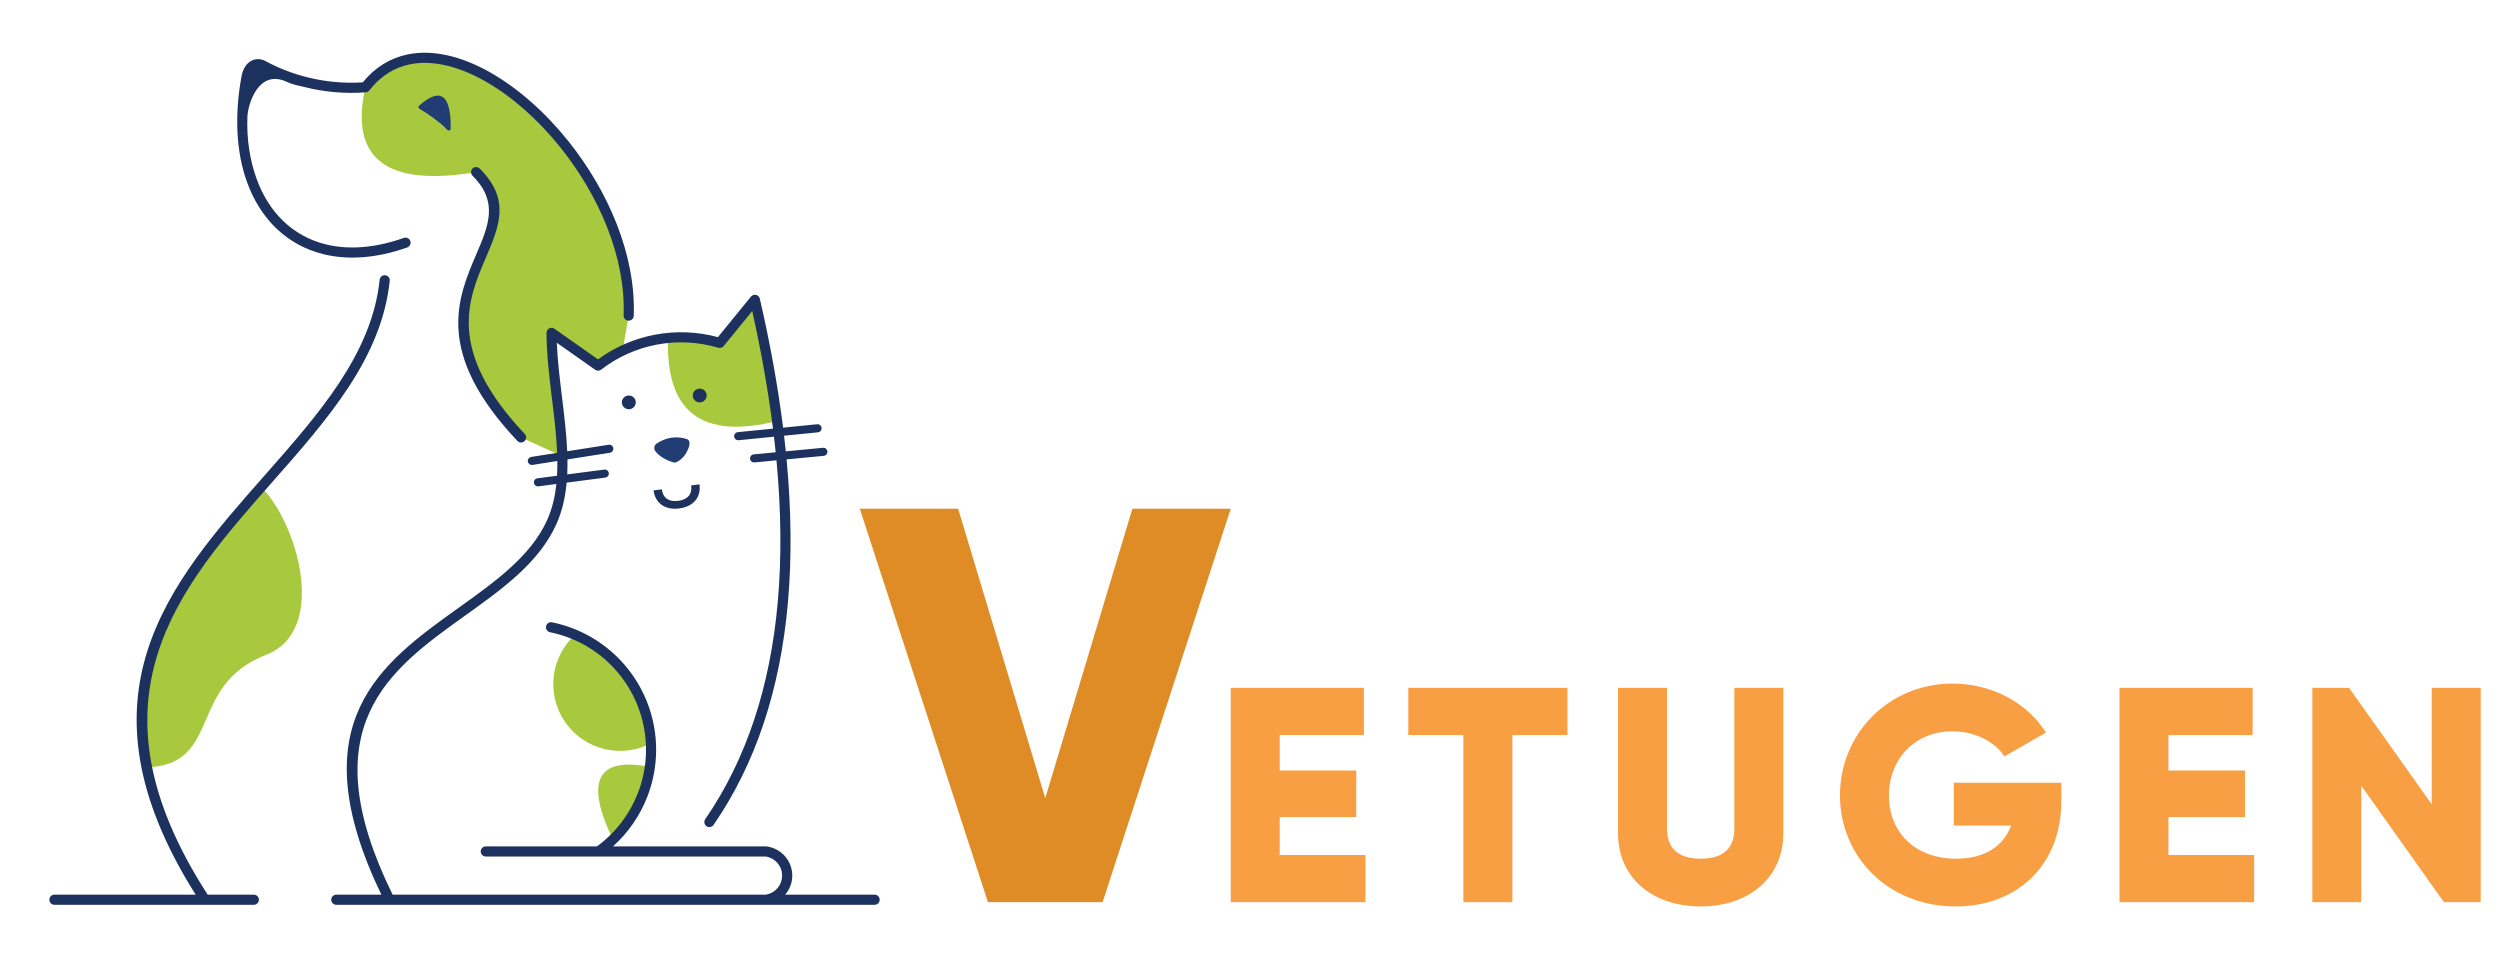
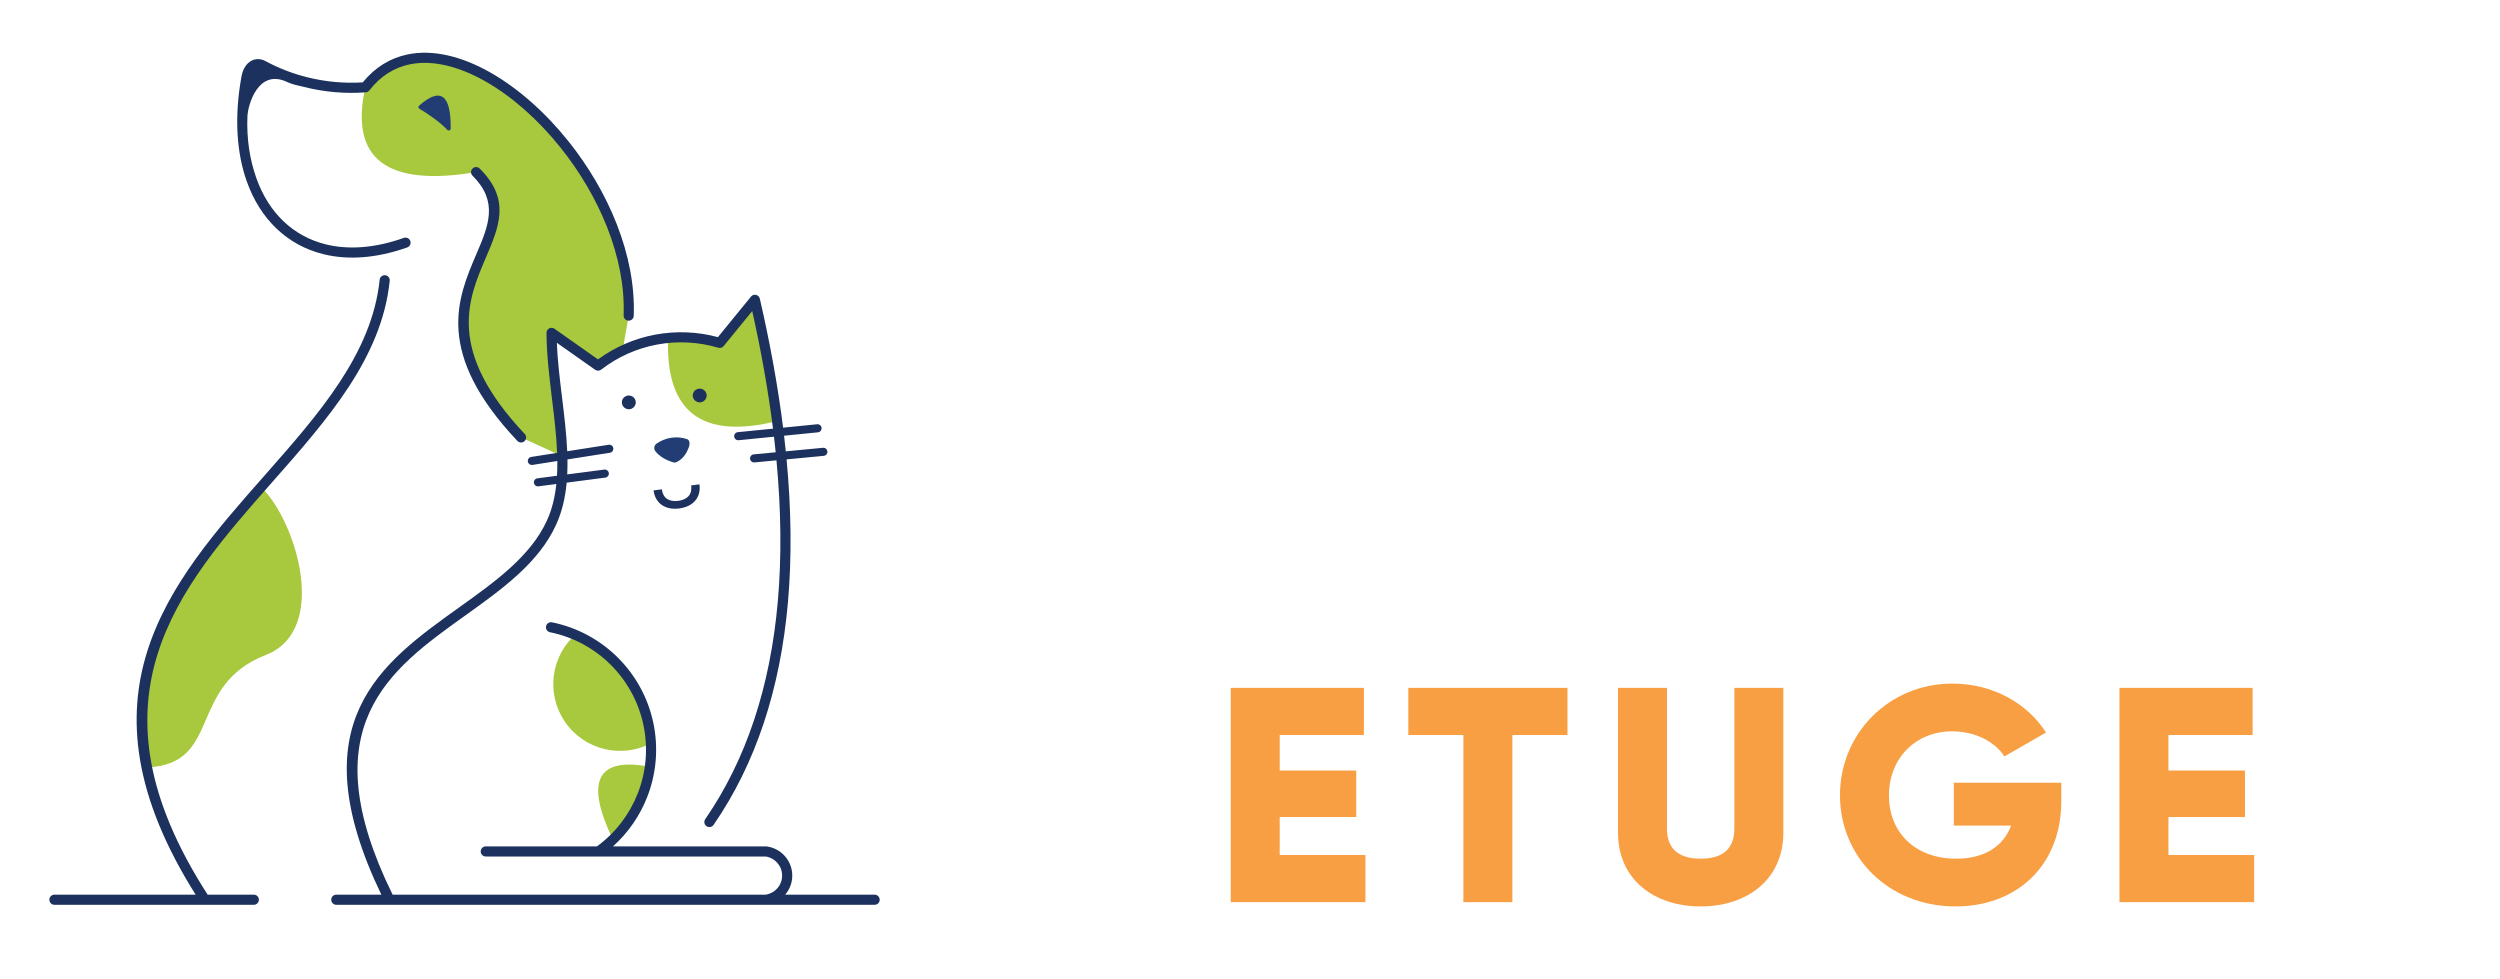
<svg xmlns="http://www.w3.org/2000/svg" version="1.1" id="Layer_1" x="0px" y="0px" width="258px" height="101px" viewBox="0 0 258 101" enable-background="new 0 0 258 101" xml:space="preserve">
  <path fill-rule="evenodd" clip-rule="evenodd" fill="#A8C83D" d="M64.255,36.174l0.626-3.602  c0.59-15.861-19.146-33.899-27.179-23.563c-1.637,7.385,2.174,10.303,11.434,8.754c7.163,7.132-9.588,12.303,4.639,27.382  l4.232,1.93c-0.702-4.065-1.064-8.306-1.088-12.724l4.804,3.382C62.517,37.119,63.366,36.598,64.255,36.174" />
  <path fill-rule="evenodd" clip-rule="evenodd" fill="#A8C83D" d="M68.948,34.873C68.669,42.528,72.42,45.387,80.2,43.45  c-0.525-3.979-1.291-8.147-2.296-12.507l-3.629,4.445C72.524,34.869,70.717,34.703,68.948,34.873" />
  <path fill-rule="evenodd" clip-rule="evenodd" fill="#A8C83D" d="M59.521,65.36c-2.658,2.26-3.21,6.169-1.25,9.084  c2.002,2.979,5.958,3.923,9.091,2.168C66.354,71.872,63.473,67.854,59.521,65.36" />
  <path fill-rule="evenodd" clip-rule="evenodd" fill="#A8C83D" d="M66.819,79.09c-5.18-0.909-6.403,1.538-3.668,7.339  C65.035,84.405,66.323,81.863,66.819,79.09" />
  <path fill-rule="evenodd" clip-rule="evenodd" fill="#A8C83D" d="M26.95,50.263c-7.188,8.167-14.256,16.68-11.801,28.934  c7.84-0.309,4.121-8.436,12.297-11.612C33.985,65.046,30.614,53.839,26.95,50.263" />
  <path id="kediburun" fill-rule="evenodd" clip-rule="evenodd" fill="#213D73" d="M71.099,46.119  c-0.26,0.746-0.673,1.264-1.239,1.553c-0.134,0.068-0.274,0.08-0.418,0.034c-0.816-0.263-1.418-0.641-1.805-1.137  c-0.096-0.124-0.133-0.266-0.109-0.421c0.024-0.155,0.103-0.28,0.232-0.369c0.904-0.621,2.059-0.836,3.157-0.455  C71.201,45.424,71.198,45.833,71.099,46.119" />
  <path id="kopekgoz" fill-rule="evenodd" clip-rule="evenodd" fill="#213D73" d="M46.511,13.267c0.036-3.516-1.049-4.304-3.257-2.365  c-0.051,0.045-0.074,0.105-0.067,0.172c0.007,0.067,0.042,0.122,0.102,0.155c0.782,0.44,2.191,1.429,2.873,2.172  c0.057,0.063,0.142,0.082,0.221,0.052C46.46,13.422,46.51,13.351,46.511,13.267" />
  <path id="kedikopek" fill="#1C315E" d="M26.193,92.328c0.289,0,0.524,0.234,0.524,0.524c0,0.289-0.235,0.523-0.524,0.523H5.618  c-0.289,0-0.524-0.235-0.524-0.523c0-0.29,0.235-0.524,0.524-0.524H20.19c-12.93-20.53-2.725-32.103,7.108-43.25  C32.907,42.718,38.391,36.5,39.18,28.871c0.029-0.287,0.286-0.496,0.574-0.467c0.287,0.03,0.495,0.286,0.466,0.573  c-0.825,7.966-6.417,14.306-12.136,20.791c-9.666,10.958-19.7,22.339-6.655,42.559H26.193z M65.402,32.591  c-0.01,0.288-0.252,0.513-0.541,0.503c-0.288-0.01-0.514-0.252-0.503-0.541c0.225-6.025-2.56-12.386-6.513-17.324  c-2.327-2.908-5.057-5.316-7.814-6.868c-2.706-1.523-5.424-2.211-7.782-1.713c-1.56,0.331-2.974,1.189-4.134,2.681  c-0.098,0.126-0.243,0.196-0.391,0.202c-2.135,0.157-4.267-0.033-6.315-0.552c-0.613-0.144-1.241-0.261-1.791-0.522  c-2.956-1.402-4.034,2.331-4.084,3.567c-0.095,2.38,0.268,4.518,0.919,6.353c0.639,1.797,1.591,3.302,2.804,4.459  c1.208,1.152,2.679,1.964,4.36,2.381c2.322,0.575,5.053,0.401,8.059-0.666c0.272-0.096,0.571,0.047,0.667,0.319  c0.096,0.272-0.047,0.57-0.319,0.666c-3.205,1.137-6.14,1.318-8.656,0.694c-1.862-0.461-3.492-1.362-4.831-2.639  c-1.333-1.272-2.376-2.916-3.07-4.869c-1.052-2.962-1.306-6.646-0.547-10.831c0.292-1.605,1.495-2.12,2.481-1.586  c1.344,0.727,2.759,1.277,4.261,1.657c1.875,0.475,3.822,0.66,5.773,0.538c1.294-1.586,2.865-2.51,4.601-2.877  c2.62-0.553,5.588,0.181,8.507,1.824c2.868,1.614,5.704,4.114,8.117,7.129C62.753,19.693,65.636,26.302,65.402,32.591z   M48.767,18.133c-0.205-0.203-0.206-0.534-0.002-0.738c0.204-0.205,0.534-0.206,0.739-0.002c3.208,3.194,2.027,5.952,0.619,9.238  c-1.834,4.285-4.088,9.549,4.032,18.156c0.198,0.21,0.187,0.541-0.022,0.739c-0.21,0.197-0.542,0.187-0.739-0.022  c-8.589-9.104-6.187-14.715-4.232-19.281C50.417,23.288,51.472,20.827,48.767,18.133z M73.64,85.13  c-0.164,0.237-0.49,0.296-0.727,0.133c-0.237-0.164-0.296-0.489-0.133-0.727c4.222-6.128,6.721-13.639,7.495-22.53  c0.391-4.484,0.342-9.317-0.144-14.5l-2.271,0.216c-0.229,0.022-0.433-0.146-0.455-0.376c-0.021-0.229,0.147-0.433,0.376-0.455  l2.269-0.216c-0.054-0.533-0.113-1.068-0.176-1.608l-3.649,0.364c-0.23,0.023-0.434-0.145-0.457-0.375  c-0.023-0.229,0.145-0.434,0.375-0.457l3.63-0.362c-0.484-3.862-1.198-7.907-2.143-12.135l-2.95,3.615  c-0.138,0.167-0.357,0.229-0.553,0.171c-2.08-0.617-4.243-0.716-6.316-0.329c-2.073,0.387-4.055,1.261-5.77,2.586  c-0.185,0.143-0.437,0.142-0.62,0.014l-3.957-2.785c0.074,1.838,0.308,3.751,0.54,5.655c0.228,1.871,0.455,3.733,0.533,5.54  l4.28-0.671c0.228-0.035,0.441,0.121,0.477,0.349c0.035,0.228-0.121,0.441-0.349,0.476l-4.383,0.688  c0.008,0.521,0.002,1.038-0.022,1.548l3.823-0.499c0.229-0.03,0.438,0.131,0.468,0.36c0.03,0.229-0.131,0.438-0.36,0.468  l-3.99,0.521c-0.141,1.526-0.469,2.984-1.088,4.341c-1.802,3.949-5.563,6.64-9.412,9.394c-7.806,5.585-15.986,11.443-7.463,28.784  h38.508c0.478-0.073,0.895-0.313,1.195-0.654c0.309-0.351,0.494-0.813,0.494-1.314c0-0.501-0.185-0.963-0.494-1.313  c-0.301-0.342-0.718-0.582-1.195-0.655H50.131c-0.289,0-0.524-0.235-0.524-0.523c0-0.289,0.235-0.524,0.524-0.524h11.478  c1.938-1.42,3.378-3.336,4.216-5.486c0.857-2.201,1.084-4.648,0.573-7.058c-0.511-2.41-1.713-4.553-3.392-6.217  c-1.678-1.662-3.831-2.847-6.246-3.338c-0.283-0.058-0.465-0.333-0.408-0.616c0.058-0.282,0.333-0.464,0.616-0.407  c2.619,0.533,4.955,1.817,6.774,3.622s3.124,4.127,3.678,6.739c0.554,2.612,0.308,5.265-0.623,7.651  c-0.752,1.931-1.952,3.689-3.535,5.11H79.05c0.041,0,0.08,0.005,0.117,0.014c0.735,0.108,1.377,0.475,1.84,1  c0.473,0.538,0.756,1.241,0.756,2.001c0,0.745-0.272,1.435-0.728,1.968h9.225c0.29,0,0.524,0.234,0.524,0.524  c0,0.289-0.234,0.523-0.524,0.523H34.707c-0.29,0-0.524-0.235-0.524-0.523c0-0.29,0.235-0.524,0.524-0.524h4.646  c-8.547-17.779-0.071-23.847,8.019-29.635c3.736-2.673,7.387-5.286,9.072-8.976c0.532-1.166,0.83-2.432,0.971-3.769l-1.847,0.241  c-0.229,0.03-0.438-0.131-0.468-0.36c-0.03-0.228,0.132-0.438,0.36-0.467l2.023-0.264c0.029-0.5,0.04-1.007,0.034-1.522  l-2.566,0.403c-0.229,0.035-0.442-0.121-0.477-0.348c-0.036-0.228,0.121-0.441,0.349-0.476l2.673-0.42  c-0.072-1.809-0.3-3.691-0.531-5.58c-0.275-2.264-0.552-4.539-0.567-6.764c-0.008-0.116,0.022-0.236,0.095-0.339  c0.166-0.236,0.492-0.293,0.728-0.127l4.493,3.164c1.775-1.299,3.797-2.161,5.906-2.554c2.123-0.396,4.333-0.321,6.468,0.258  l3.398-4.163c0.072-0.096,0.176-0.167,0.302-0.196c0.281-0.064,0.562,0.112,0.626,0.393c1.073,4.651,1.873,9.087,2.402,13.308  l3.515-0.352c0.229-0.022,0.434,0.145,0.457,0.375c0.022,0.229-0.146,0.434-0.375,0.457l-3.497,0.35  c0.063,0.541,0.123,1.079,0.177,1.613l3.84-0.366c0.229-0.022,0.433,0.147,0.455,0.376c0.021,0.229-0.147,0.433-0.377,0.455  l-3.836,0.366c0.493,5.248,0.542,10.145,0.146,14.69C80.53,71.167,77.97,78.846,73.64,85.13z" />
  <g>
-     <polygon fill="#DF8C26" points="88.731,52.501 98.881,52.501 107.871,82.372 116.861,52.501 127.012,52.501 113.788,93.102    101.955,93.102  " />
-   </g>
+     </g>
  <g>
    <polygon fill="#F99F43" points="140.912,88.237 140.912,93.102 127.012,93.102 127.012,70.988 140.754,70.988 140.754,75.854    132.066,75.854 132.066,79.518 139.964,79.518 139.964,84.319 132.066,84.319 132.066,88.237  " />
  </g>
  <g>
    <polygon fill="#F99F43" points="161.764,75.854 156.077,75.854 156.077,93.102 151.022,93.102 151.022,75.854 145.337,75.854    145.337,70.988 161.764,70.988  " />
  </g>
  <g>
    <path fill="#F99F43" d="M166.979,85.962V70.988h5.055V85.52c0,1.674,0.789,3.096,3.475,3.096s3.475-1.422,3.475-3.096V70.988h5.056   v14.974c0,4.739-3.665,7.582-8.53,7.582S166.979,90.701,166.979,85.962z" />
  </g>
  <g>
    <path fill="#F99F43" d="M212.725,82.677c0,6.76-4.708,10.867-10.899,10.867c-6.95,0-11.941-5.118-11.941-11.467   c0-6.413,5.086-11.53,11.594-11.53c4.232,0,7.803,2.085,9.666,5.054l-4.296,2.464c-0.916-1.453-2.906-2.591-5.401-2.591   c-3.728,0-6.508,2.749-6.508,6.634c0,3.759,2.653,6.508,6.949,6.508c2.938,0,4.865-1.295,5.655-3.412h-5.908v-4.423h11.09V82.677z" />
  </g>
  <g>
    <polygon fill="#F99F43" points="232.629,88.237 232.629,93.102 218.729,93.102 218.729,70.988 232.471,70.988 232.471,75.854    223.783,75.854 223.783,79.518 231.682,79.518 231.682,84.319 223.783,84.319 223.783,88.237  " />
  </g>
  <g>
-     <polygon fill="#F99F43" points="256.008,70.988 256.008,93.102 252.217,93.102 243.688,81.098 243.688,93.102 238.633,93.102    238.633,70.988 242.424,70.988 250.953,82.993 250.953,70.988  " />
-   </g>
-   <path id="agizsagligi" display="none" fill="#1C315E" d="M106.772,90.176h-6.308l-1.222,3.199h-1.006l4.888-12.579h1.006L109,93.375  h-1.006L106.772,90.176z M106.43,89.278l-2.803-7.313l-2.803,7.313H106.43z M119.725,84.39v8.553c0,2.695-1.995,4.223-4.474,4.223  c-2.103,0-3.594-0.845-4.241-2.156l0.791-0.449c0.467,0.952,1.473,1.743,3.45,1.743c2.246,0,3.576-1.312,3.576-3.36v-1.653  c-0.737,1.383-2.12,2.282-3.863,2.282c-2.57,0-4.654-2.03-4.654-4.69s2.084-4.69,4.654-4.69c1.743,0,3.126,0.898,3.863,2.282V84.39  H119.725z M118.827,88.882c0-2.138-1.671-3.828-3.809-3.828c-2.139,0-3.81,1.689-3.81,3.828c0,2.139,1.671,3.828,3.81,3.828  C117.156,92.71,118.827,91.021,118.827,88.882z M112.735,81.03h0.863c0,0.935,0.575,1.402,1.527,1.402  c0.952,0,1.527-0.467,1.527-1.402h0.863c0,1.366-0.935,2.192-2.39,2.192C113.688,83.222,112.735,82.396,112.735,81.03z   M122.867,84.39h0.899v8.985h-0.899V84.39z M133.307,92.494v0.881h-6.829v-0.593l5.39-7.511h-5.21v-0.88h6.469v0.593l-5.374,7.511  H133.307z M148.576,84.39l-3.791,8.985h-1.097l-3.81-8.985h0.971l3.379,8.05l3.396-8.05H148.576z M158.709,88.918  c0,0.144-0.018,0.288-0.018,0.431h-8.141c0.216,2.031,1.761,3.36,3.81,3.36c1.474,0,2.588-0.683,3.109-1.635l0.79,0.467  c-0.736,1.222-2.138,2.03-3.917,2.03c-2.768,0-4.727-1.977-4.727-4.69c0-2.641,1.905-4.69,4.654-4.69  C157.002,84.192,158.709,86.457,158.709,88.918z M150.551,88.469h7.224c-0.197-2.192-1.742-3.415-3.504-3.415  C152.222,85.055,150.73,86.475,150.551,88.469z M177.195,87.085c0,3.468-2.461,6.29-5.93,6.29h-4.726V80.796h4.726  C174.734,80.796,177.195,83.617,177.195,87.085z M176.262,87.085c0-2.983-2.031-5.391-4.996-5.391h-3.773v10.782h3.773  C174.23,92.477,176.262,90.068,176.262,87.085z M179.528,81.497c0-0.377,0.323-0.701,0.719-0.701s0.719,0.323,0.719,0.701  c0,0.395-0.323,0.719-0.719,0.719S179.528,81.892,179.528,81.497z M179.798,84.39h0.897v8.985h-0.897V84.39z M187.057,93.555v0.827  c0.917,0.107,1.636,0.575,1.636,1.347c0,0.881-0.773,1.654-3.504,1.438V96.43c1.814,0.18,2.713-0.126,2.713-0.701  c0-0.521-0.594-0.772-1.653-0.772v-1.401c-1.563-0.126-2.588-0.917-2.982-1.977l0.772-0.449c0.324,0.971,1.294,1.582,2.641,1.582  c1.259,0,2.318-0.557,2.318-1.689c0-2.444-5.444-1.042-5.444-4.277c0-1.42,1.222-2.552,3.055-2.552c1.456,0,2.57,0.701,3.056,1.797  l-0.756,0.432c-0.377-0.935-1.312-1.366-2.3-1.366c-1.168,0-2.156,0.611-2.156,1.689c0,2.408,5.445,0.988,5.445,4.277  C189.896,92.404,188.764,93.429,187.057,93.555z M197.045,90.607l0.826-0.485c0.431,1.51,1.707,2.534,3.773,2.534  c2.102,0,3.162-1.079,3.162-2.516c0-1.509-1.33-2.084-3.253-2.695c-2.102-0.683-3.989-1.276-3.989-3.468  c0-2.067,1.671-3.378,3.811-3.378c2.066,0,3.432,1.186,4.042,2.642l-0.808,0.449c-0.468-1.132-1.438-2.174-3.234-2.174  c-1.744,0-2.84,1.024-2.84,2.426c0,1.509,1.276,1.977,3.073,2.57c2.228,0.736,4.168,1.437,4.168,3.611  c0,2.085-1.635,3.45-4.132,3.45C199.29,93.572,197.619,92.387,197.045,90.607z M217.383,84.39v8.985h-0.916v-2.031  c-0.755,1.348-2.139,2.228-3.863,2.228c-2.552,0-4.655-2.03-4.655-4.69s2.104-4.69,4.655-4.69c1.725,0,3.108,0.88,3.863,2.229V84.39  H217.383z M216.467,88.882c0-2.138-1.653-3.828-3.792-3.828s-3.81,1.689-3.81,3.828c0,2.139,1.671,3.828,3.81,3.828  S216.467,91.021,216.467,88.882z M229.4,84.39v8.553c0,2.695-1.993,4.223-4.474,4.223c-2.102,0-3.594-0.845-4.241-2.156l0.791-0.449  c0.468,0.952,1.474,1.743,3.45,1.743c2.246,0,3.576-1.312,3.576-3.36v-1.653c-0.736,1.383-2.121,2.282-3.863,2.282  c-2.57,0-4.654-2.03-4.654-4.69s2.084-4.69,4.654-4.69c1.742,0,3.127,0.898,3.863,2.282V84.39H229.4z M228.503,88.882  c0-2.138-1.671-3.828-3.811-3.828c-2.138,0-3.809,1.689-3.809,3.828c0,2.139,1.671,3.828,3.809,3.828  C226.832,92.71,228.503,91.021,228.503,88.882z M222.411,81.03h0.862c0,0.935,0.575,1.402,1.527,1.402  c0.953,0,1.528-0.467,1.528-1.402h0.862c0,1.366-0.936,2.192-2.391,2.192C223.363,83.222,222.411,82.396,222.411,81.03z   M232.543,80.257h0.897v13.118h-0.897V80.257z M236.585,84.39h0.898v8.985h-0.898V84.39z M249.504,84.39v8.553  c0,2.695-1.995,4.223-4.475,4.223c-2.103,0-3.593-0.845-4.24-2.156l0.79-0.449c0.468,0.952,1.474,1.743,3.45,1.743  c2.246,0,3.575-1.312,3.575-3.36v-1.653c-0.735,1.383-2.119,2.282-3.863,2.282c-2.568,0-4.653-2.03-4.653-4.69  s2.085-4.69,4.653-4.69c1.744,0,3.128,0.898,3.863,2.282V84.39H249.504z M248.604,88.882c0-2.138-1.671-3.828-3.809-3.828  s-3.81,1.689-3.81,3.828c0,2.139,1.672,3.828,3.81,3.828S248.604,91.021,248.604,88.882z M242.514,81.03h0.863  c0,0.935,0.574,1.402,1.526,1.402c0.953,0,1.527-0.467,1.527-1.402h0.862c0,1.366-0.934,2.192-2.39,2.192  C243.466,83.222,242.514,82.396,242.514,81.03z M252.646,84.39h0.897v8.985h-0.897V84.39z" />
+     </g>
  <path id="agiz" fill="#1C315E" d="M67.447,50.611l0.854-0.113c0.123,0.927,0.754,1.314,1.699,1.189  c0.944-0.125,1.453-0.664,1.33-1.59l0.855-0.113c0.179,1.354-0.639,2.296-2.082,2.487C68.678,52.66,67.625,51.965,67.447,50.611z" />
  <path id="solgoz" fill="#1C315E" d="M71.491,40.807c0-0.377,0.323-0.701,0.719-0.701s0.719,0.323,0.719,0.701  c0,0.395-0.323,0.719-0.719,0.719S71.491,41.202,71.491,40.807z" />
  <path id="saggoz" fill="#1C315E" d="M64.175,41.516c0-0.377,0.323-0.701,0.719-0.701s0.719,0.323,0.719,0.701  c0,0.396-0.323,0.719-0.719,0.719S64.175,41.912,64.175,41.516z" />
</svg>